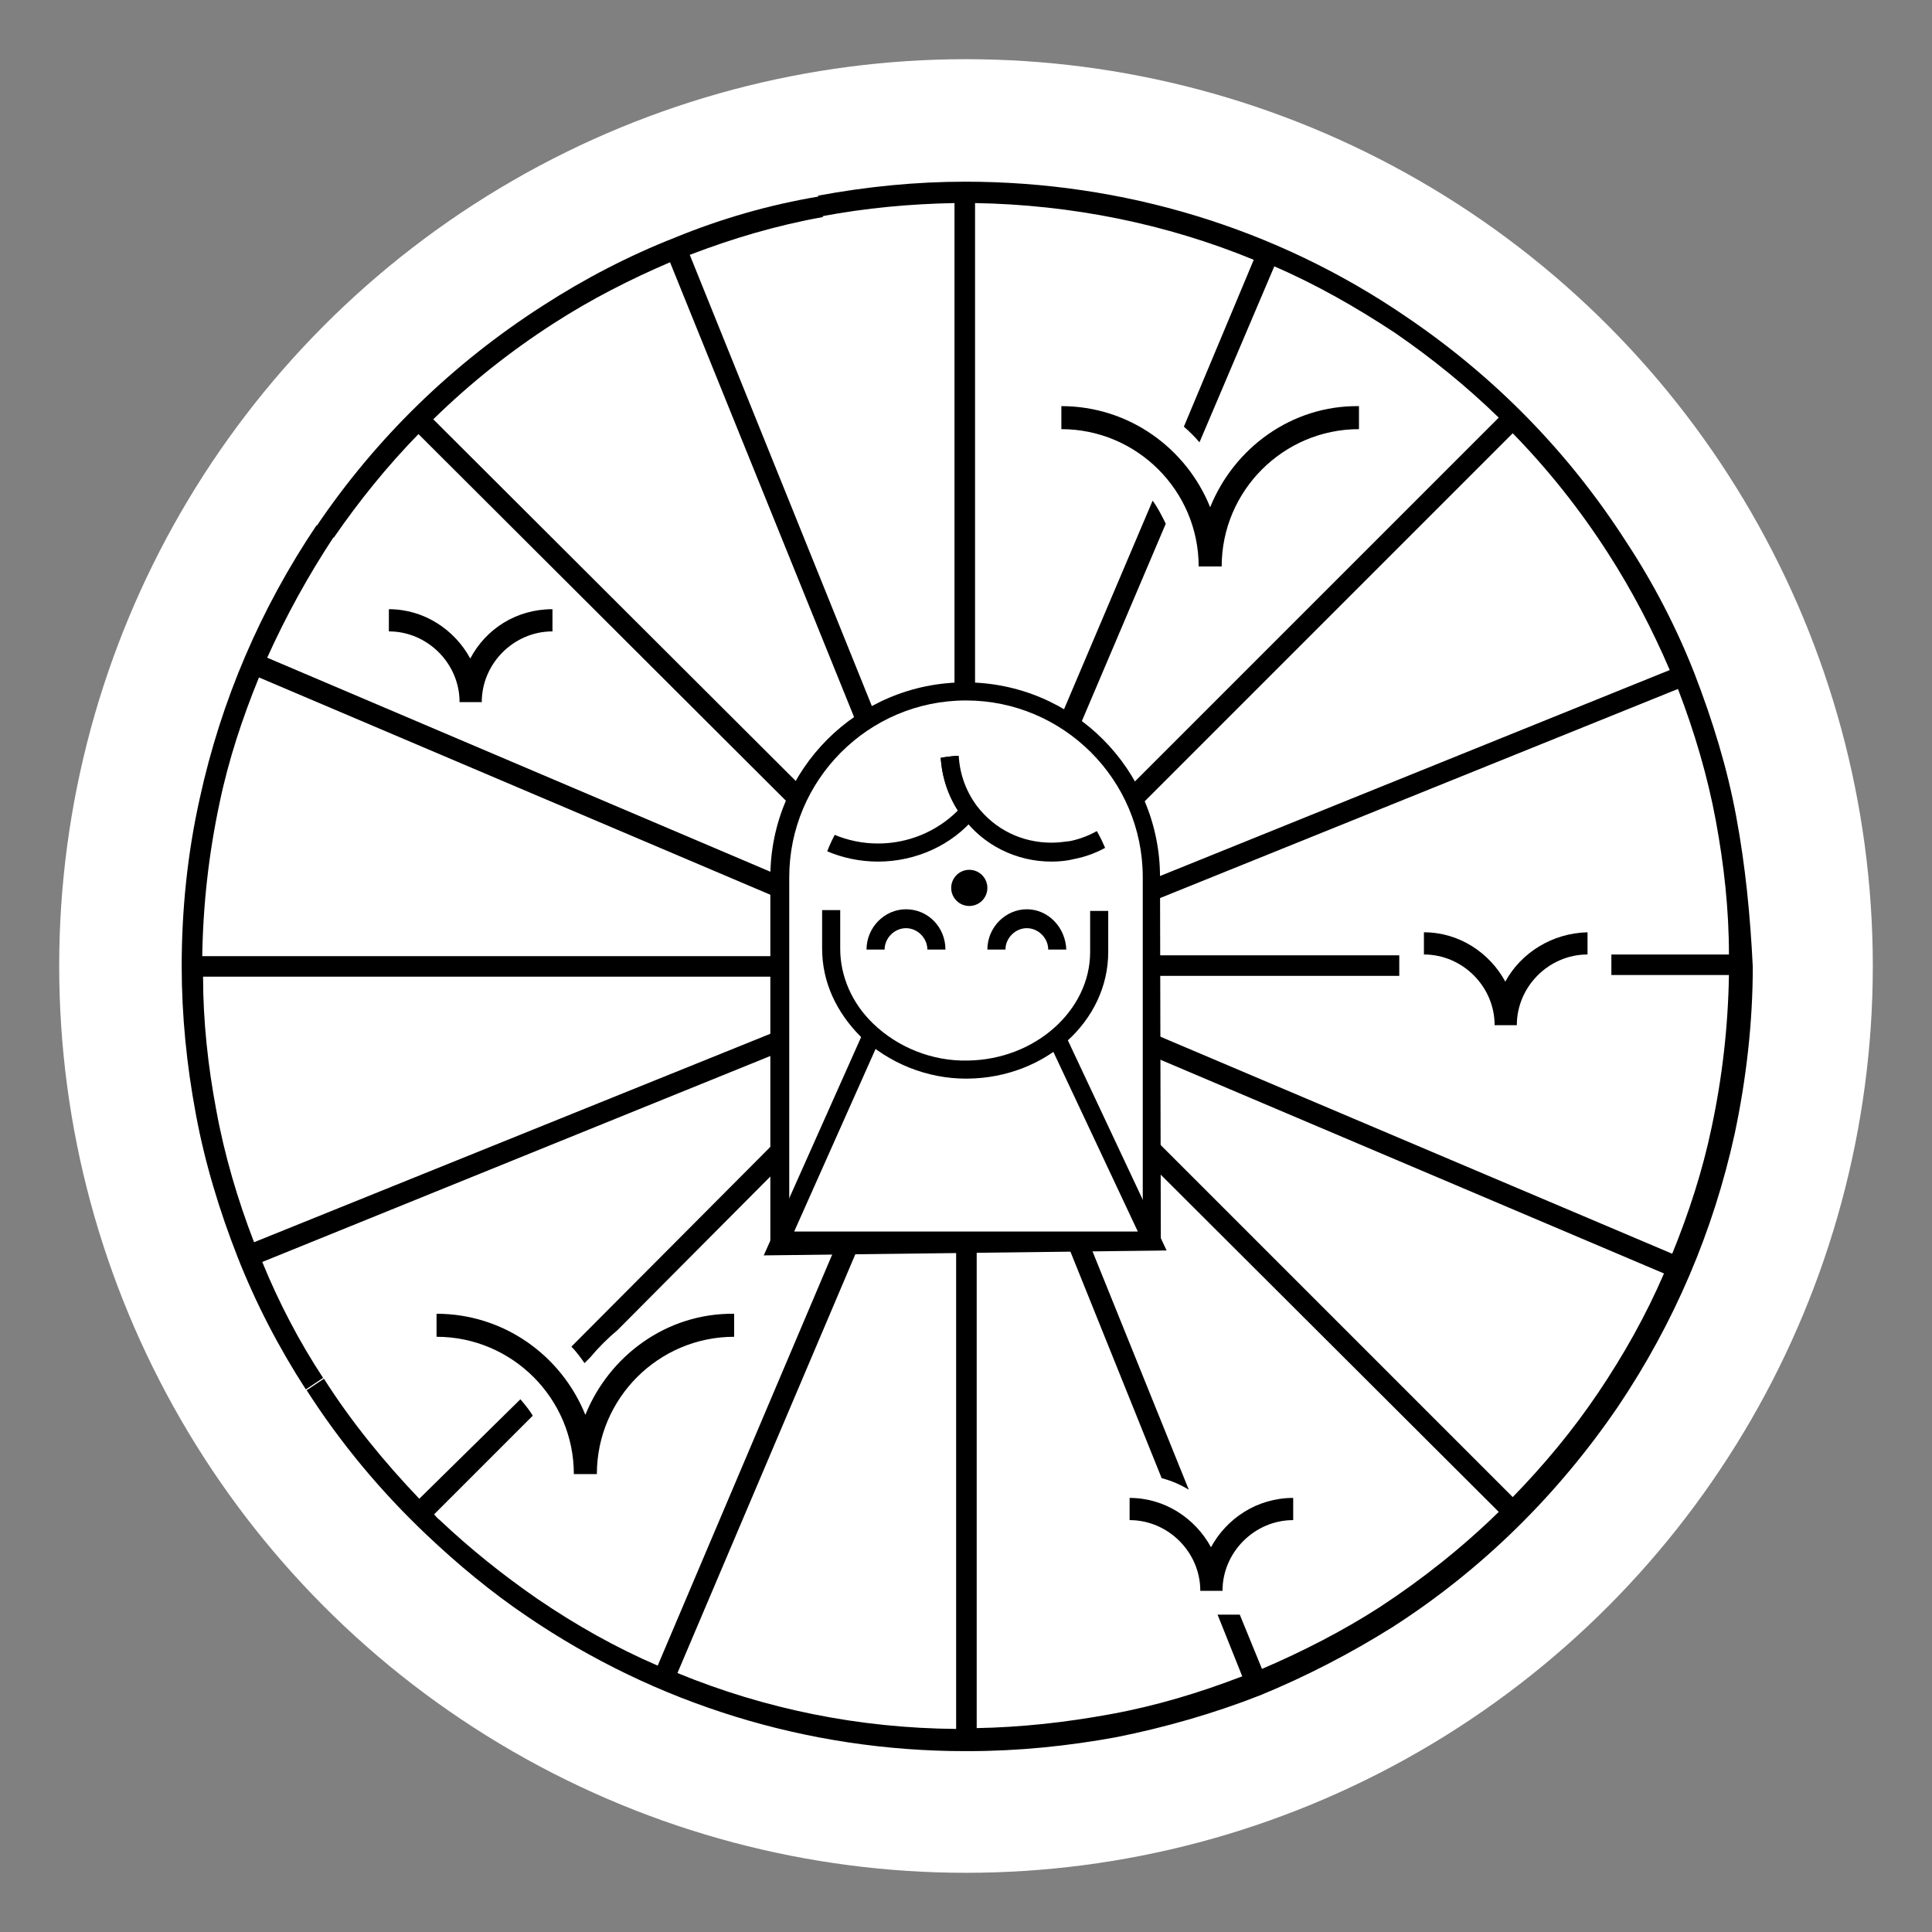
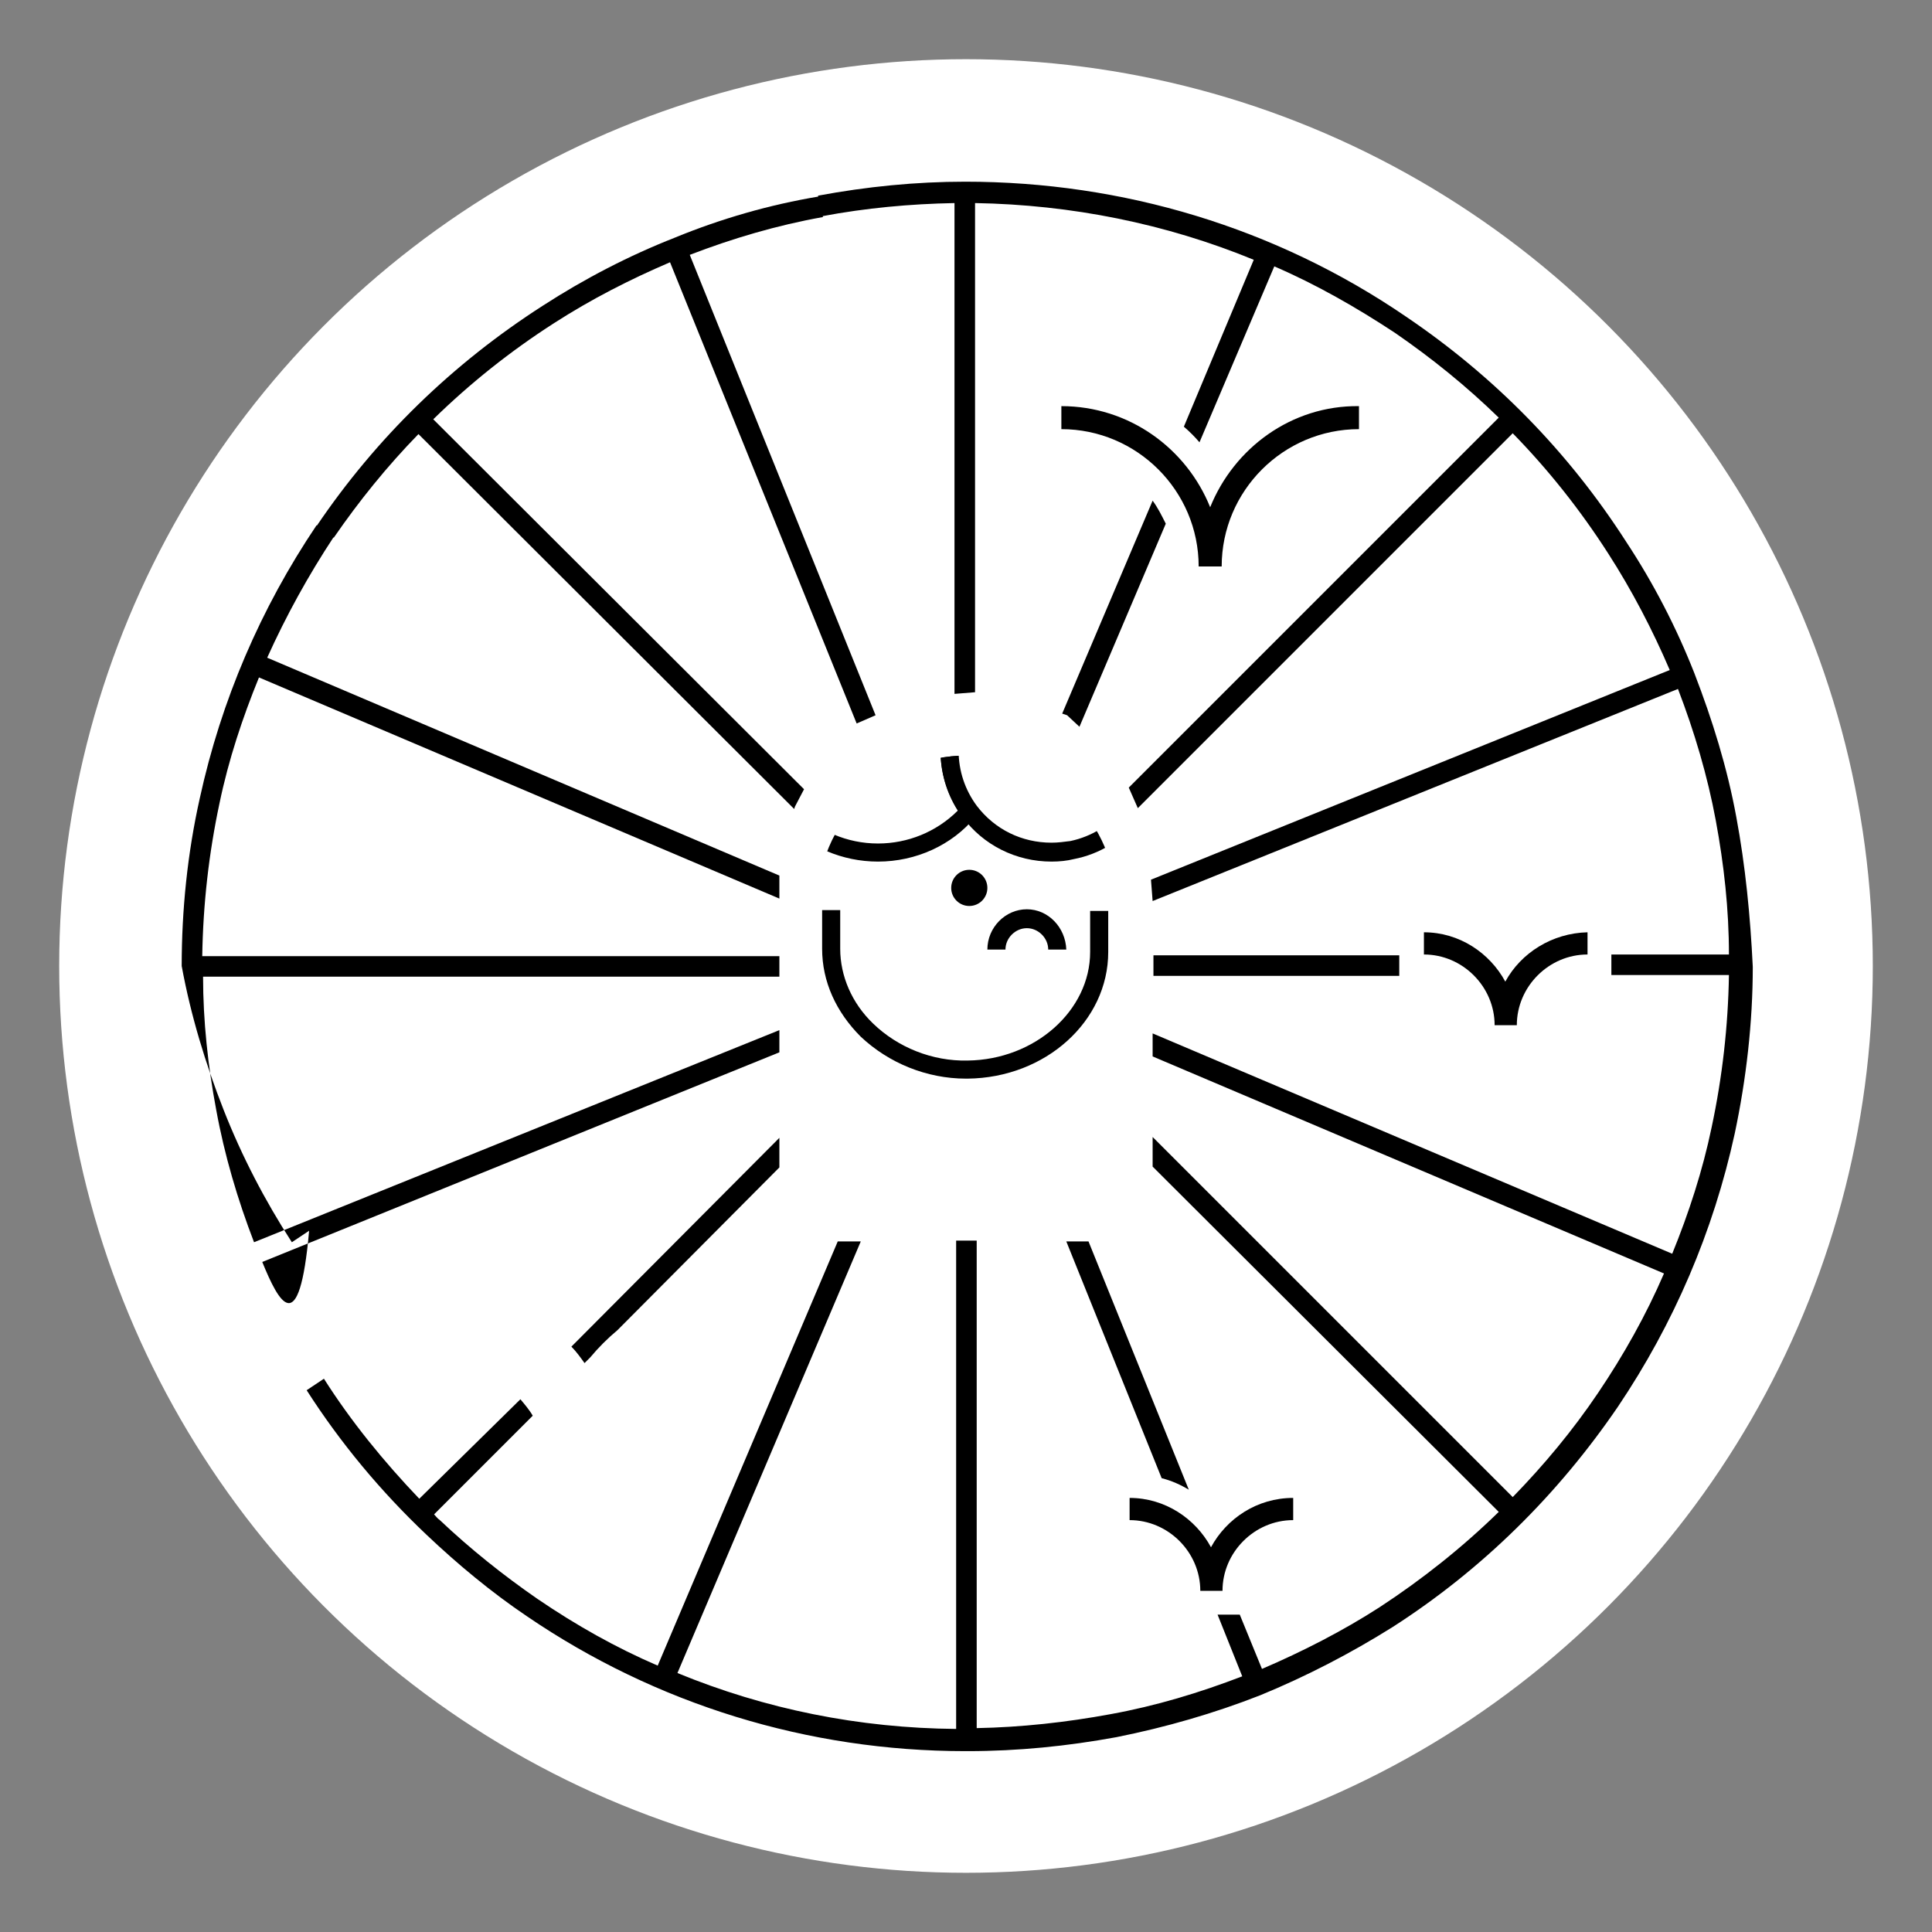
<svg xmlns="http://www.w3.org/2000/svg" xmlns:xlink="http://www.w3.org/1999/xlink" version="1.1" id="Layer_1" x="0px" y="0px" viewBox="0 0 235 235" style="enable-background:new 0 0 235 235;" xml:space="preserve">
  <rect x="0" y="0" width="235" height="235" fill="#808080" stroke="none" />
  <style type="text/css">
	.st0{fill:#FFFFFF;}
	.st1{clip-path:url(#SVGID_00000013880519800771583810000013748043615408474771_);}
</style>
  <g>
    <circle class="st0" cx="117.5" cy="117.5" r="110.3" />
    <g>
      <g>
        <path d="M82.1,28.9l0.5,1.2l0,0L82.1,28.9c-5.6,2.2-11,5-16.1,8.3c-10.9,7-20.2,16-27.5,26.8l2.1,1.4c3.1-4.5,6.5-8.7,10.3-12.6     l45.7,45.6l0.1-0.3l1.1-2.1L52.7,51c4.5-4.4,9.4-8.3,14.7-11.7c4.5-2.9,9.2-5.3,14.1-7.4L104.2,88l2.3-1l-22.6-56     c5.2-2,10.6-3.6,16.2-4.6l-0.5-2.5C93.6,24.9,87.7,26.6,82.1,28.9z" />
        <path d="M69.5,163.8c0.6,0.6,1.1,1.3,1.6,2l0.7-0.7c1-1.2,2.1-2.3,3.3-3.3L94.8,142l0-3.6L69.5,163.8z" />
        <path d="M211.2,99.4c-1.1-6-2.9-11.8-5.1-17.5c-2.2-5.6-5-11-8.3-16c-7-10.9-16-20.1-26.8-27.4c-15.8-10.8-34.4-16.4-53.6-16.4     c-6,0-12,0.6-17.9,1.7l0.5,2.5c5.3-1,10.7-1.5,16.1-1.6l0,59.7l2.5-0.2l0-59.5c11.7,0.2,23.2,2.5,33.9,6.9L144,51.9     c0.7,0.6,1.3,1.2,1.9,1.9l9.1-21.4c5.1,2.2,10,5,14.7,8.1c4.5,3.1,8.7,6.5,12.6,10.3l-45,45l1.1,2.5L184,52.7     c4.3,4.4,8.2,9.3,11.6,14.6c2.9,4.5,5.4,9.3,7.5,14.2L140,107l0.2,2.6l63.9-25.8c2,5.2,3.6,10.6,4.6,16c1,5.4,1.6,10.8,1.6,16.3     l-14.3,0l0,2.5l14.3,0c-0.1,6.2-0.8,12.4-2.1,18.5c-1.1,5.3-2.8,10.5-4.8,15.4l-63.2-26.8l0,2.8l62.2,26.4     c-2.2,5.1-4.9,9.9-8,14.5c-3.1,4.6-6.6,8.8-10.4,12.7l-43.8-43.8l0,3.6l42.1,42c-4.4,4.3-9.3,8.2-14.5,11.6     c-4.5,2.9-9.4,5.4-14.3,7.5l-2.7-6.6l-2.7,0l3,7.5c-5.2,2-10.5,3.6-16,4.6c-5.4,1-10.9,1.6-16.3,1.7l0-59.3l-2.5,0l0,59.4     c-11.8-0.1-23.2-2.4-33.9-6.8l22.3-52.5l-2.8,0L80,202.6c-5.1-2.2-9.9-4.9-14.6-8.1c-4.2-2.9-8.2-6.1-11.9-9.6     c-0.3-0.2-0.5-0.5-0.7-0.7l12-12c-0.4-0.7-1-1.4-1.5-2L51,182.3c-4.3-4.5-8.3-9.4-11.6-14.6l-2.1,1.4c4.1,6.4,9,12.3,14.6,17.6     c3.8,3.6,7.9,7,12.2,9.9c15.7,10.7,34.2,16.4,53.3,16.4l0.3,0c6.1,0,12.1-0.6,18.1-1.7c6-1.2,11.9-2.9,17.5-5.1     c5.6-2.3,11-5.1,16.1-8.3c10.9-7,20.1-16.1,27.4-26.8c6.8-10.1,11.6-21.3,14.2-33.2c1.4-6.6,2.2-13.5,2.2-20.3     C212.9,111.4,212.3,105.3,211.2,99.4z" />
-         <path d="M31.9,153.5L94.8,128l0-2.7l-63.9,25.8c-2-5.2-3.6-10.6-4.6-16.1c-1-5.3-1.6-10.8-1.6-16.2l70.1,0l0-2.5l-70.2,0     c0.1-6.3,0.8-12.5,2.1-18.6c1.1-5.3,2.8-10.4,4.8-15.3l63.3,26.9l0-2.8L32.5,80c2.3-5.1,5-10,8.1-14.7l-2.1-1.4     C31.7,74,26.9,85.2,24.3,97.1c-1.5,6.7-2.2,13.6-2.2,20.4c0,6,0.6,12,1.7,17.9c1.1,6,2.9,11.9,5.1,17.5l1.2-0.5l0,0l-1.2,0.5     c2.2,5.6,5,11,8.3,16.1l2.1-1.4C36.4,163.2,33.9,158.4,31.9,153.5z" />
+         <path d="M31.9,153.5L94.8,128l0-2.7l-63.9,25.8c-2-5.2-3.6-10.6-4.6-16.1c-1-5.3-1.6-10.8-1.6-16.2l70.1,0l0-2.5l-70.2,0     c0.1-6.3,0.8-12.5,2.1-18.6c1.1-5.3,2.8-10.4,4.8-15.3l63.3,26.9l0-2.8L32.5,80c2.3-5.1,5-10,8.1-14.7l-2.1-1.4     C31.7,74,26.9,85.2,24.3,97.1c-1.5,6.7-2.2,13.6-2.2,20.4c1.1,6,2.9,11.9,5.1,17.5l1.2-0.5l0,0l-1.2,0.5     c2.2,5.6,5,11,8.3,16.1l2.1-1.4C36.4,163.2,33.9,158.4,31.9,153.5z" />
        <path d="M144.6,181.2L132.4,151l-2.7,0l11.6,28.8C142.5,180.1,143.6,180.6,144.6,181.2z" />
        <rect x="140.3" y="116.2" width="29.9" height="2.5" />
        <path d="M140.2,60.9l-11,25.9l0.6,0.2l1.5,1.4l10.5-24.7C141.3,62.7,140.8,61.7,140.2,60.9z" />
      </g>
      <g>
        <g>
          <defs>
            <path id="SVGID_1_" d="M99.3,120.6c0,10,8,18,17.9,18.2c10.2,0.2,18.6-8.5,18.6-18.7l0-10c0-10.1-8.2-18.2-18.2-18.2h0       c-10.1,0-18.2,8.2-18.2,18.2L99.3,120.6z" />
          </defs>
          <clipPath id="SVGID_00000047742539186440067670000007278112625172602785_">
            <use xlink:href="#SVGID_1_" style="overflow:visible;" />
          </clipPath>
          <g style="clip-path:url(#SVGID_00000047742539186440067670000007278112625172602785_);">
            <g>
              <path d="M127.9,104.8c-4.3,0-8.3-2-10.8-5.4c-1.7-2.3-2.7-5.1-2.7-8.1c0-4,1.8-7.8,4.9-10.4c2.4-2,5.5-3.1,8.6-3.1        c7.5,0,13.5,6.1,13.5,13.5c0,6.4-4.5,12-10.8,13.2h0C129.8,104.7,128.9,104.8,127.9,104.8z M127.9,80c-2.7,0-5.2,0.9-7.2,2.6        c-2.6,2.1-4.1,5.3-4.1,8.7c0,2.5,0.8,4.8,2.2,6.7c2.2,2.9,5.5,4.5,9.1,4.5c0.8,0,1.5-0.1,2.3-0.2l0,0c5.2-1.1,9-5.7,9-11        C139.2,85.1,134.1,80,127.9,80z" />
            </g>
          </g>
          <g style="clip-path:url(#SVGID_00000047742539186440067670000007278112625172602785_);">
            <g>
              <path d="M106.8,104.8c-8.8,0-16-7.2-16.1-16c0-8.9,7.2-16.1,16-16.1c5.9,0,11.4,3.3,14.2,8.5l0.4,0.8l-0.7,0.6        c-2.6,2.1-4.1,5.3-4.1,8.7c0,2.5,0.8,4.8,2.2,6.7l0.5,0.7l-0.6,0.7C115.8,102.8,111.4,104.8,106.8,104.8z M106.8,75        C99.2,75,93,81.2,93,88.8c0,7.6,6.2,13.8,13.8,13.8c3.6,0,7.1-1.4,9.7-4c-1.4-2.2-2.1-4.7-2.1-7.3c0-3.7,1.5-7.2,4.2-9.8        C116.1,77.5,111.7,75,106.8,75z" />
            </g>
          </g>
        </g>
        <g>
          <g>
-             <path d="M115,115.5l-2.2,0c0-1.4-1.2-2.6-2.6-2.6c-1.4,0-2.6,1.2-2.6,2.6l-2.2,0c0-2.7,2.2-4.9,4.8-4.9       C112.9,110.6,115,112.8,115,115.5z" />
-           </g>
+             </g>
        </g>
        <g>
          <g>
            <path d="M129.7,115.5l-2.2,0c0-1.4-1.2-2.6-2.6-2.6c-1.4,0-2.6,1.2-2.6,2.6l-2.2,0c0-2.7,2.2-4.9,4.8-4.9       C127.5,110.6,129.6,112.8,129.7,115.5z" />
          </g>
        </g>
        <g>
          <g>
-             <polygon points="141.9,152.1 92.9,152.7 105.3,124.9 107.3,125.8 96.6,149.8 138.4,149.8 127.4,126.4 129.4,125.5      " />
-           </g>
+             </g>
        </g>
        <g>
          <g>
-             <path d="M141.2,152.1l-8.9,0l0-2.2l6.7,0l0-43.2c0-11.9-9.7-21.5-21.5-21.5c-11.9,0-21.5,9.7-21.5,21.5l0,43.2l5.3,0l0,2.2       l-7.6,0l0-45.4c0-13.1,10.6-23.7,23.7-23.7c13.1,0,23.7,10.6,23.7,23.7L141.2,152.1z" />
-           </g>
+             </g>
        </g>
        <g>
          <g>
            <circle cx="117.9" cy="108" r="2.2" />
          </g>
        </g>
        <g>
          <defs>
            <path id="SVGID_00000160150378880649330460000017849874919388496266_" d="M117.5,131.2c-4.8,0-9.4-1.9-12.8-5.1       c-3-3-4.7-6.7-4.7-10.7l0-4.7l2.2,0l0,4.7c0,3.3,1.4,6.6,4,9.1c3,2.9,7.2,4.6,11.5,4.5c8.2-0.1,14.9-6.1,14.9-13.2l0-5l2.2,0       l0,5c0,8.4-7.6,15.3-17.1,15.4C117.7,131.2,117.6,131.2,117.5,131.2z" />
          </defs>
          <use xlink:href="#SVGID_00000160150378880649330460000017849874919388496266_" style="overflow:visible;" />
          <clipPath id="SVGID_00000071517726736090190760000003462255060971446428_">
            <use xlink:href="#SVGID_00000160150378880649330460000017849874919388496266_" style="overflow:visible;" />
          </clipPath>
        </g>
      </g>
      <path d="M147.2,61.7c-2.9-7.2-9.9-12.3-18.1-12.3l0,2.8c9.2,0,16.7,7.5,16.7,16.7l2.8,0c0-9.2,7.5-16.7,16.7-16.7l0-2.8    C157.1,49.3,150.1,54.5,147.2,61.7z" />
-       <path d="M71.2,172.1c-2.9-7.2-9.9-12.3-18.1-12.3l0,2.8c9.2,0,16.7,7.5,16.7,16.7l2.8,0c0-9.2,7.5-16.7,16.7-16.7l0-2.8    C81.1,159.7,74.1,164.9,71.2,172.1z" />
-       <path d="M57.2,80.1c-1.9-3.5-5.6-6-9.9-6l0,2.7c4.7,0,8.6,3.9,8.6,8.6l2.7,0c0-4.7,3.9-8.6,8.6-8.6l0-2.7    C62.8,74.1,59.1,76.5,57.2,80.1z" />
      <path d="M147.3,188.2c-1.9-3.5-5.6-6-9.9-6l0,2.7c4.7,0,8.6,3.9,8.6,8.6l2.7,0c0-4.7,3.9-8.6,8.6-8.6l0-2.7    C152.9,182.2,149.2,184.7,147.3,188.2z" />
      <path d="M183.1,119.4c-1.9-3.5-5.6-6-9.9-6l0,2.7c4.7,0,8.6,3.9,8.6,8.6l2.7,0c0-4.7,3.9-8.6,8.6-8.6l0-2.7    C188.8,113.5,185,115.9,183.1,119.4z" />
    </g>
  </g>
</svg>